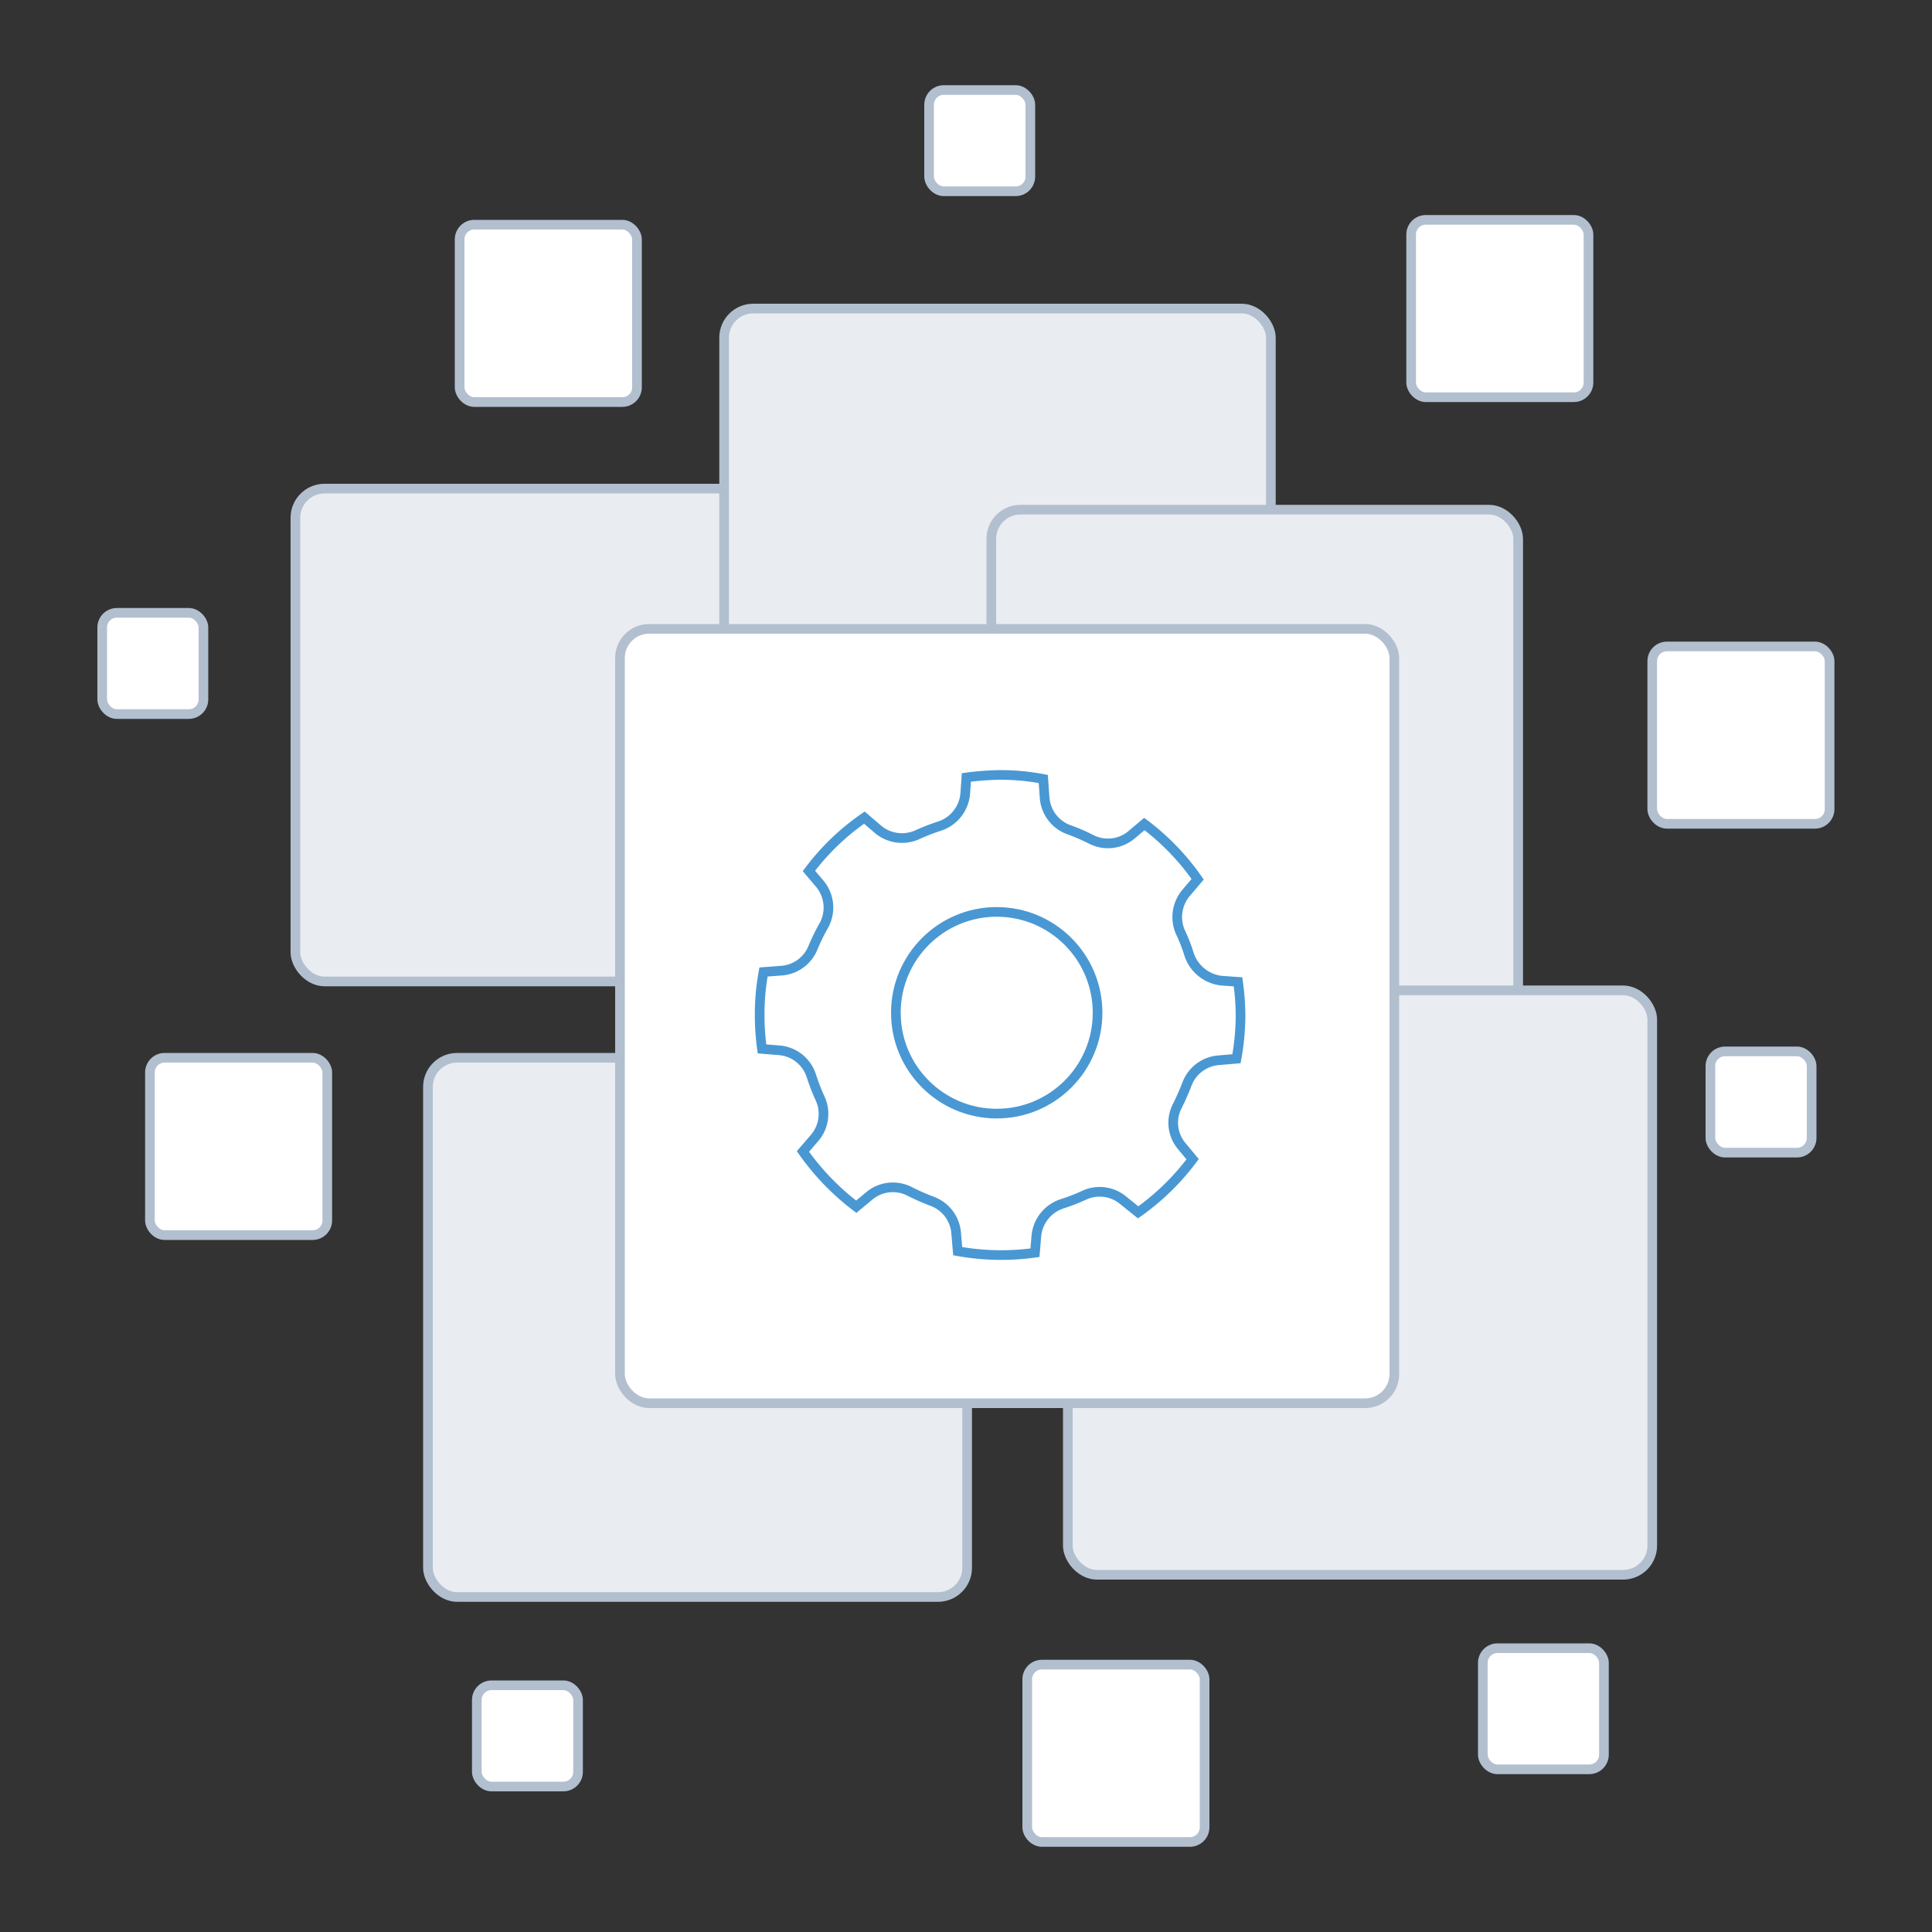
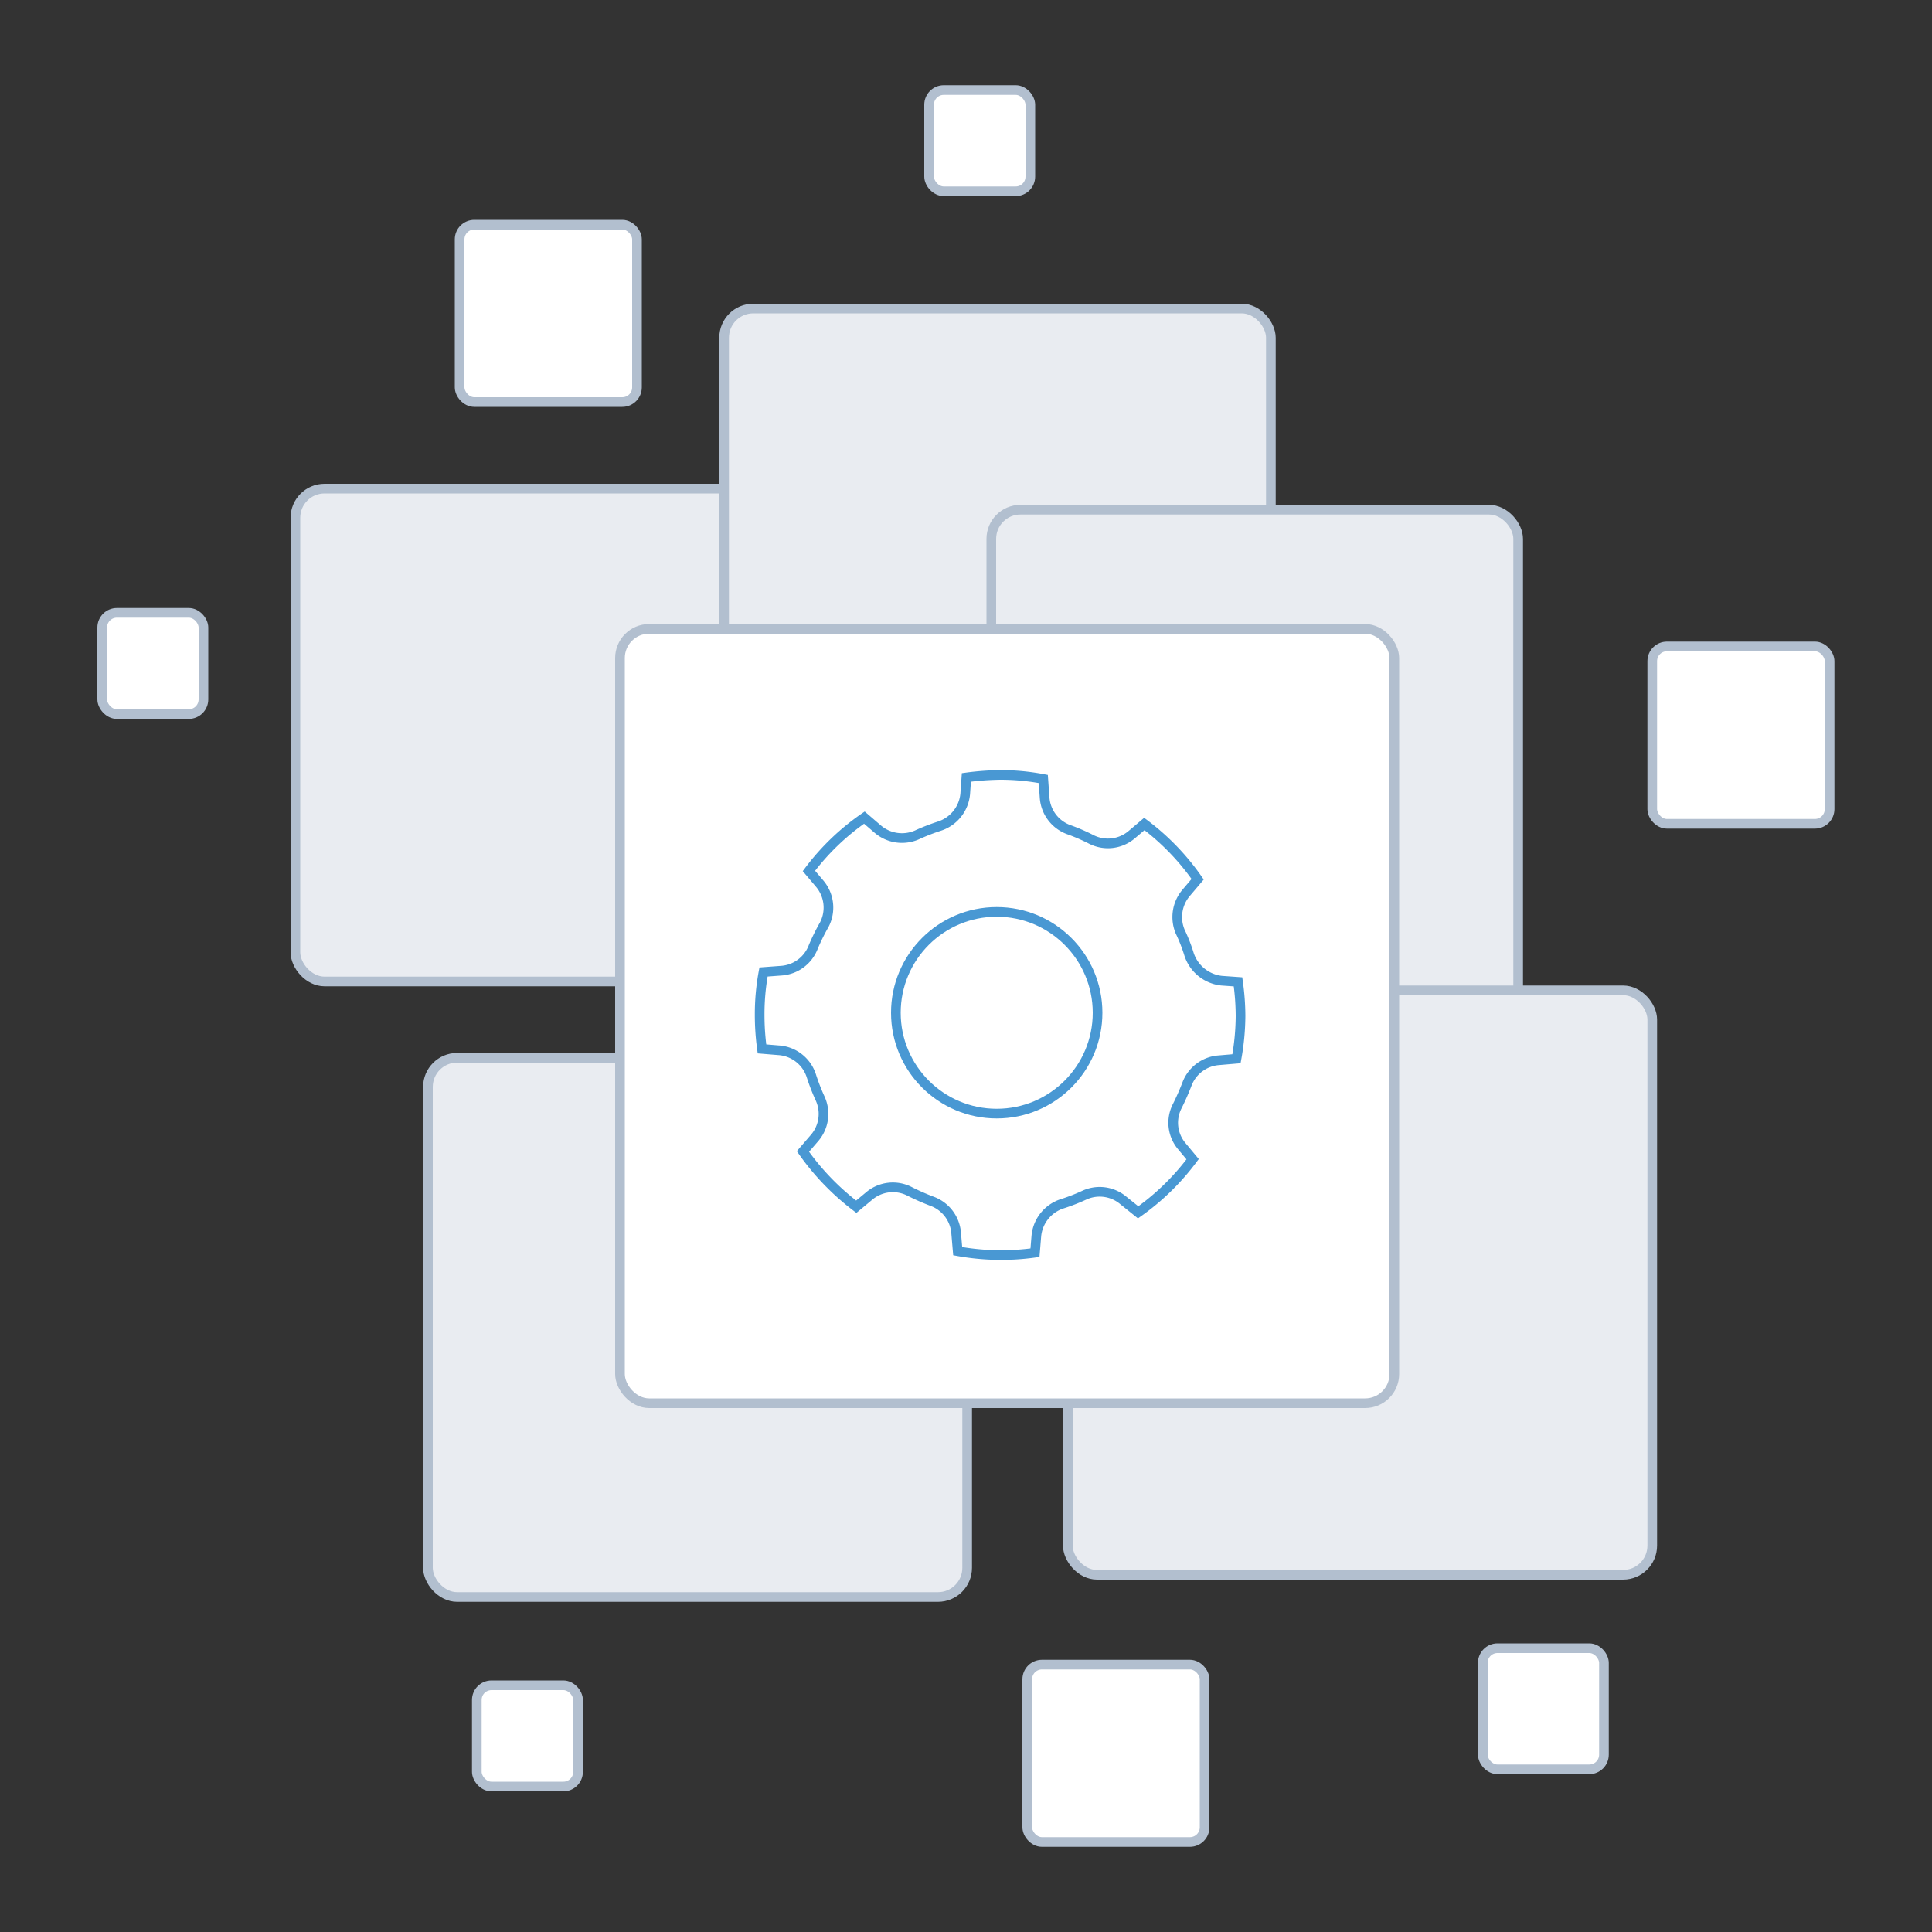
<svg xmlns="http://www.w3.org/2000/svg" id="Layer_1" data-name="Layer 1" viewBox="0 0 100 100">
  <rect x="0" y="0" width="100" height="100" fill="#333333" stroke="none" />
  <title>icon-extendwithapi</title>
  <rect x="15.29" y="25.29" width="25.51" height="25.51" rx="1.51" ry="1.51" style="fill:#e9ecf1;stroke:#b2bfcf;stroke-miterlimit:10;stroke-width:0.5px" />
  <rect x="37.48" y="15.97" width="28.3" height="28.3" rx="1.51" ry="1.51" style="fill:#e9ecf1;stroke:#b2bfcf;stroke-miterlimit:10;stroke-width:0.5px" />
-   <rect x="73.04" y="11.38" width="9.18" height="9.18" rx="0.76" ry="0.76" style="fill:#fff;stroke:#b2bfcf;stroke-miterlimit:10;stroke-width:0.5px" />
  <rect x="85.52" y="33.46" width="9.18" height="9.18" rx="0.76" ry="0.76" style="fill:#fff;stroke:#b2bfcf;stroke-miterlimit:10;stroke-width:0.5px" />
  <rect x="23.79" y="11.63" width="9.18" height="9.18" rx="0.76" ry="0.76" style="fill:#fff;stroke:#b2bfcf;stroke-miterlimit:10;stroke-width:0.5px" />
  <rect x="48.09" y="4.66" width="5.24" height="5.24" rx="0.76" ry="0.76" style="fill:#fff;stroke:#b2bfcf;stroke-miterlimit:10;stroke-width:0.5px" />
  <rect x="5.29" y="31.72" width="5.24" height="5.24" rx="0.76" ry="0.76" style="fill:#fff;stroke:#b2bfcf;stroke-miterlimit:10;stroke-width:0.5px" />
-   <rect x="88.53" y="54.42" width="5.24" height="5.24" rx="0.76" ry="0.76" style="fill:#fff;stroke:#b2bfcf;stroke-miterlimit:10;stroke-width:0.5px" />
  <rect x="24.68" y="87.23" width="5.24" height="5.24" rx="0.76" ry="0.76" style="fill:#fff;stroke:#b2bfcf;stroke-miterlimit:10;stroke-width:0.5px" />
-   <rect x="7.76" y="54.75" width="9.18" height="9.18" rx="0.76" ry="0.76" style="fill:#fff;stroke:#b2bfcf;stroke-miterlimit:10;stroke-width:0.5px" />
  <rect x="53.17" y="86.16" width="9.18" height="9.18" rx="0.76" ry="0.76" style="fill:#fff;stroke:#b2bfcf;stroke-miterlimit:10;stroke-width:0.5px" />
  <rect x="76.75" y="85.31" width="6.27" height="6.27" rx="0.76" ry="0.76" style="fill:#fff;stroke:#b2bfcf;stroke-miterlimit:10;stroke-width:0.5px" />
  <rect x="51.31" y="26.38" width="27.27" height="27.27" rx="1.51" ry="1.51" style="fill:#e9ecf1;stroke:#b2bfcf;stroke-miterlimit:10;stroke-width:0.5px" />
  <rect x="22.15" y="54.75" width="27.91" height="27.91" rx="1.51" ry="1.51" style="fill:#e9ecf1;stroke:#b2bfcf;stroke-miterlimit:10;stroke-width:0.5px" />
  <rect x="55.27" y="51.26" width="30.25" height="30.25" rx="1.51" ry="1.51" style="fill:#e9ecf1;stroke:#b2bfcf;stroke-miterlimit:10;stroke-width:0.5px" />
  <rect x="32.09" y="32.55" width="40.08" height="40.08" rx="1.51" ry="1.51" style="fill:#fff;stroke:#b2bfcf;stroke-miterlimit:10;stroke-width:0.5px" />
  <path d="M63.06,54.88,64,54.8a12.74,12.74,0,0,0,.21-2.22,12.91,12.91,0,0,0-.13-1.76l-.85-.06a2,2,0,0,1-1.68-1.35,8.48,8.48,0,0,0-.46-1.18,1.94,1.94,0,0,1,.29-2l.61-.72a12.49,12.49,0,0,0-2.76-2.86l-.65.55a1.9,1.9,0,0,1-2.11.24,9.89,9.89,0,0,0-1.16-.5,1.91,1.91,0,0,1-1.24-1.64L54,40.32a11.84,11.84,0,0,0-2.22-.21,14.73,14.73,0,0,0-1.76.13l-.06.85a1.94,1.94,0,0,1-1.33,1.67,10.66,10.66,0,0,0-1.18.46,1.93,1.93,0,0,1-2-.29l-.71-.61a12.33,12.33,0,0,0-2.87,2.76l.55.65a1.92,1.92,0,0,1,.25,2.12A11,11,0,0,0,42.1,49a1.91,1.91,0,0,1-1.64,1.24l-.94.07a12,12,0,0,0-.2,2.23,12.76,12.76,0,0,0,.12,1.75l.85.07A1.91,1.91,0,0,1,42,55.7a10.66,10.66,0,0,0,.46,1.18,1.91,1.91,0,0,1-.28,2l-.62.72a12.92,12.92,0,0,0,2.76,2.86l.65-.54a1.9,1.9,0,0,1,2.12-.25,12,12,0,0,0,1.16.51,1.91,1.91,0,0,1,1.24,1.64l.08.94a12.59,12.59,0,0,0,4,.08l.07-.85a1.94,1.94,0,0,1,1.33-1.68,9.94,9.94,0,0,0,1.18-.46,1.9,1.9,0,0,1,2,.29l.76.61A12.49,12.49,0,0,0,61.73,60l-.54-.65a1.88,1.88,0,0,1-.25-2.11c.19-.38.36-.77.51-1.16A1.91,1.91,0,0,1,63.06,54.88Z" style="fill:#fff;stroke:#4998d3;stroke-linecap:round;stroke-miterlimit:10;stroke-width:0.5px" />
  <circle cx="51.59" cy="52.42" r="5.22" style="fill:#fff;stroke:#4998d3;stroke-linecap:round;stroke-miterlimit:10;stroke-width:0.5px" />
</svg>